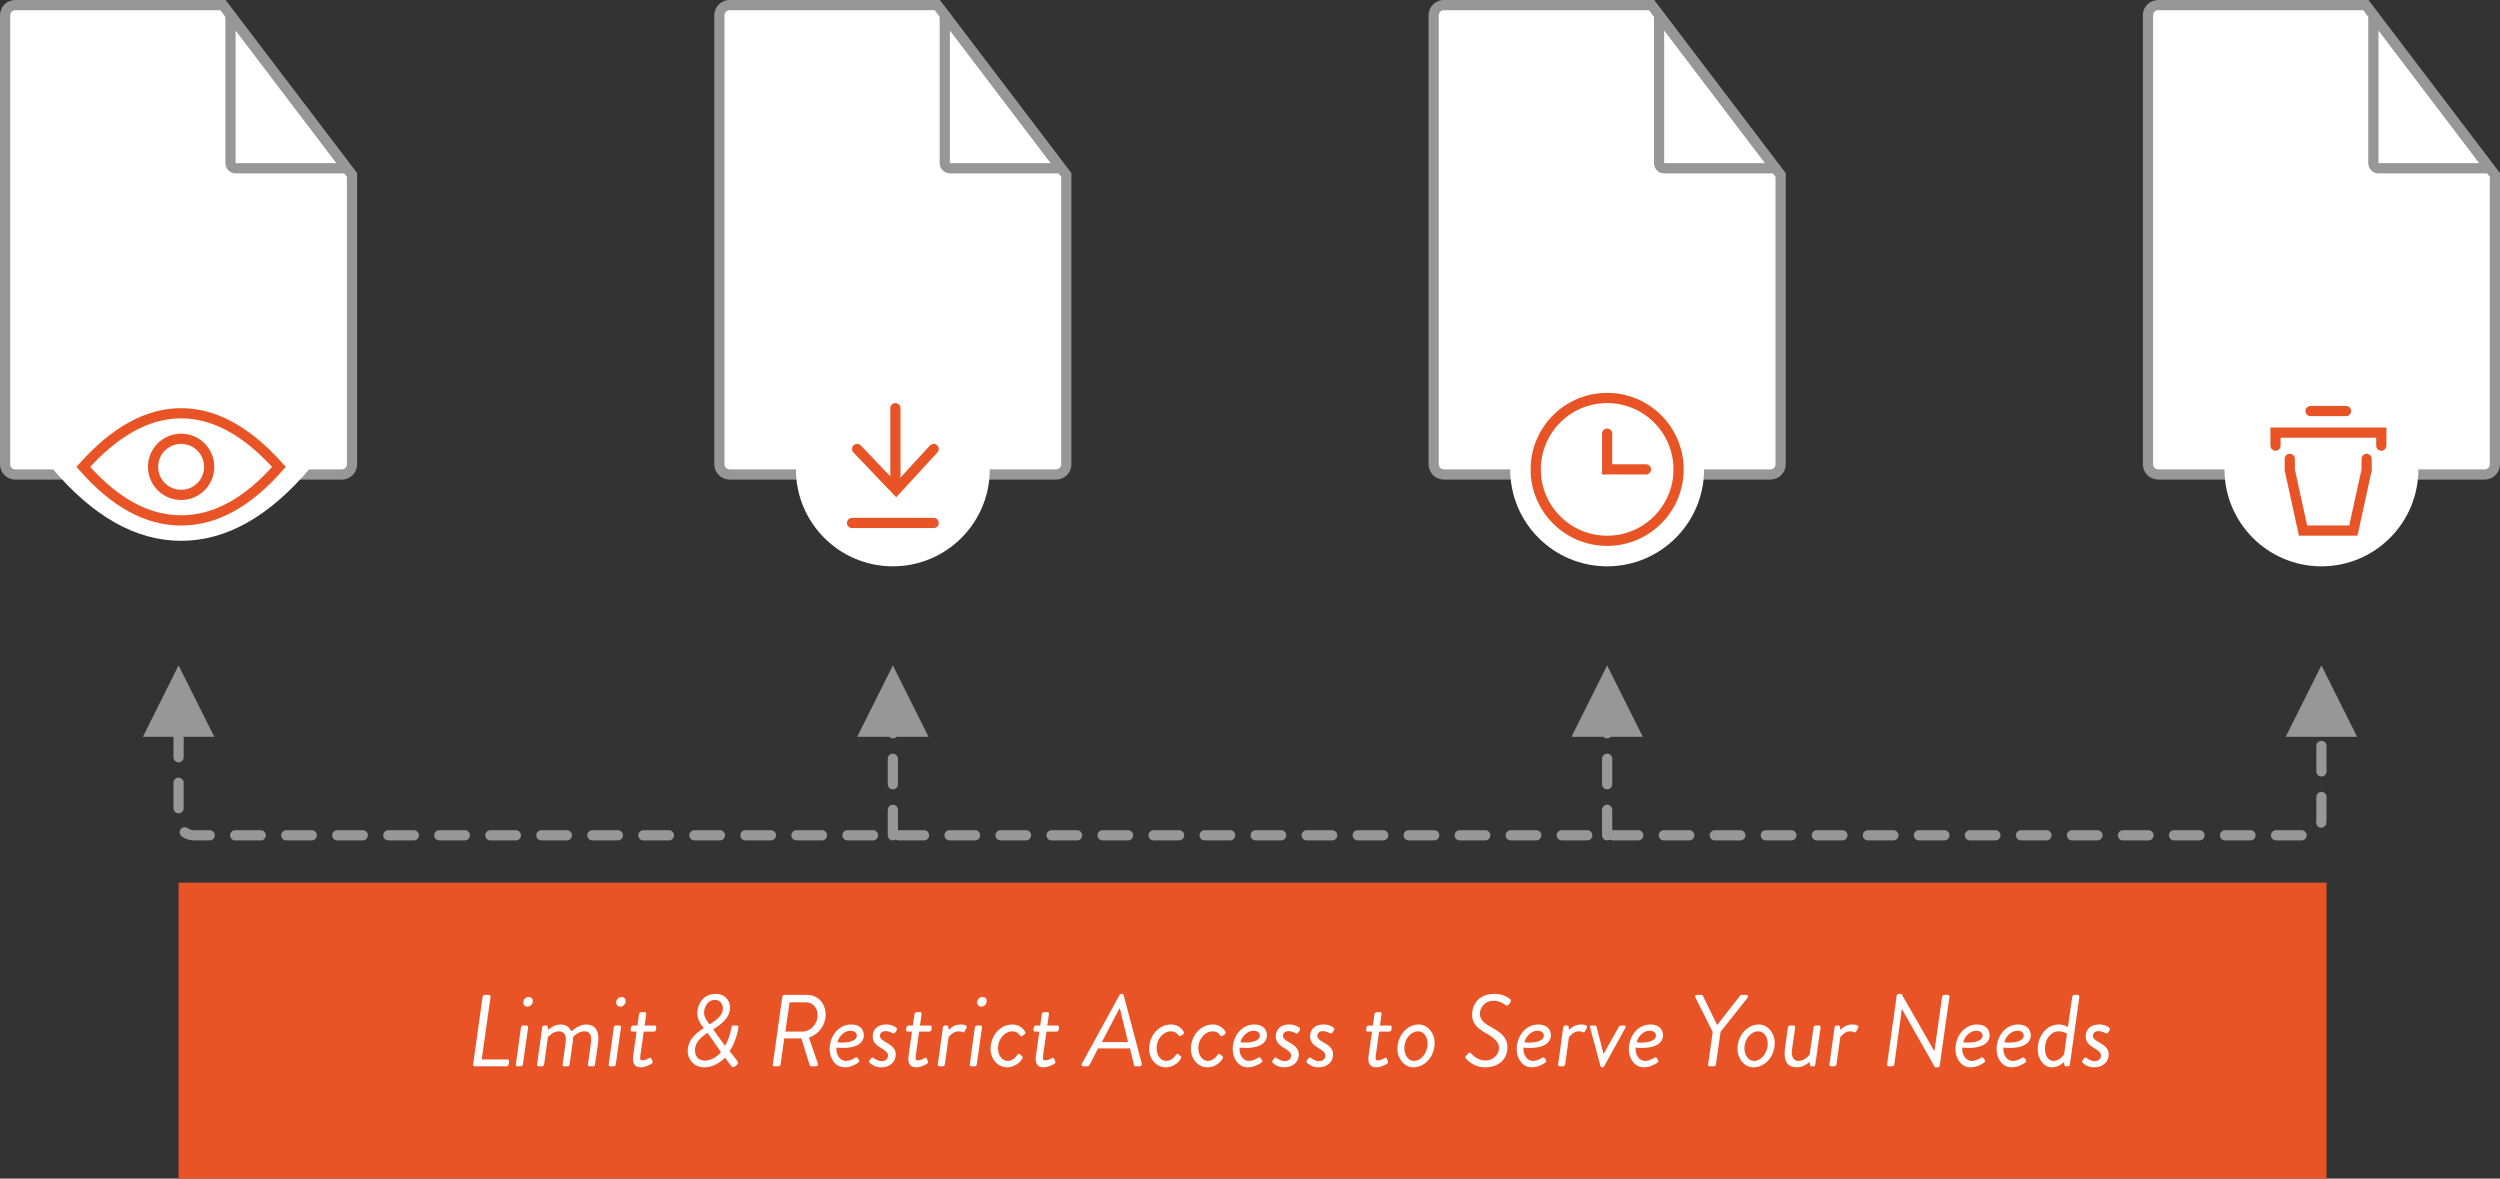
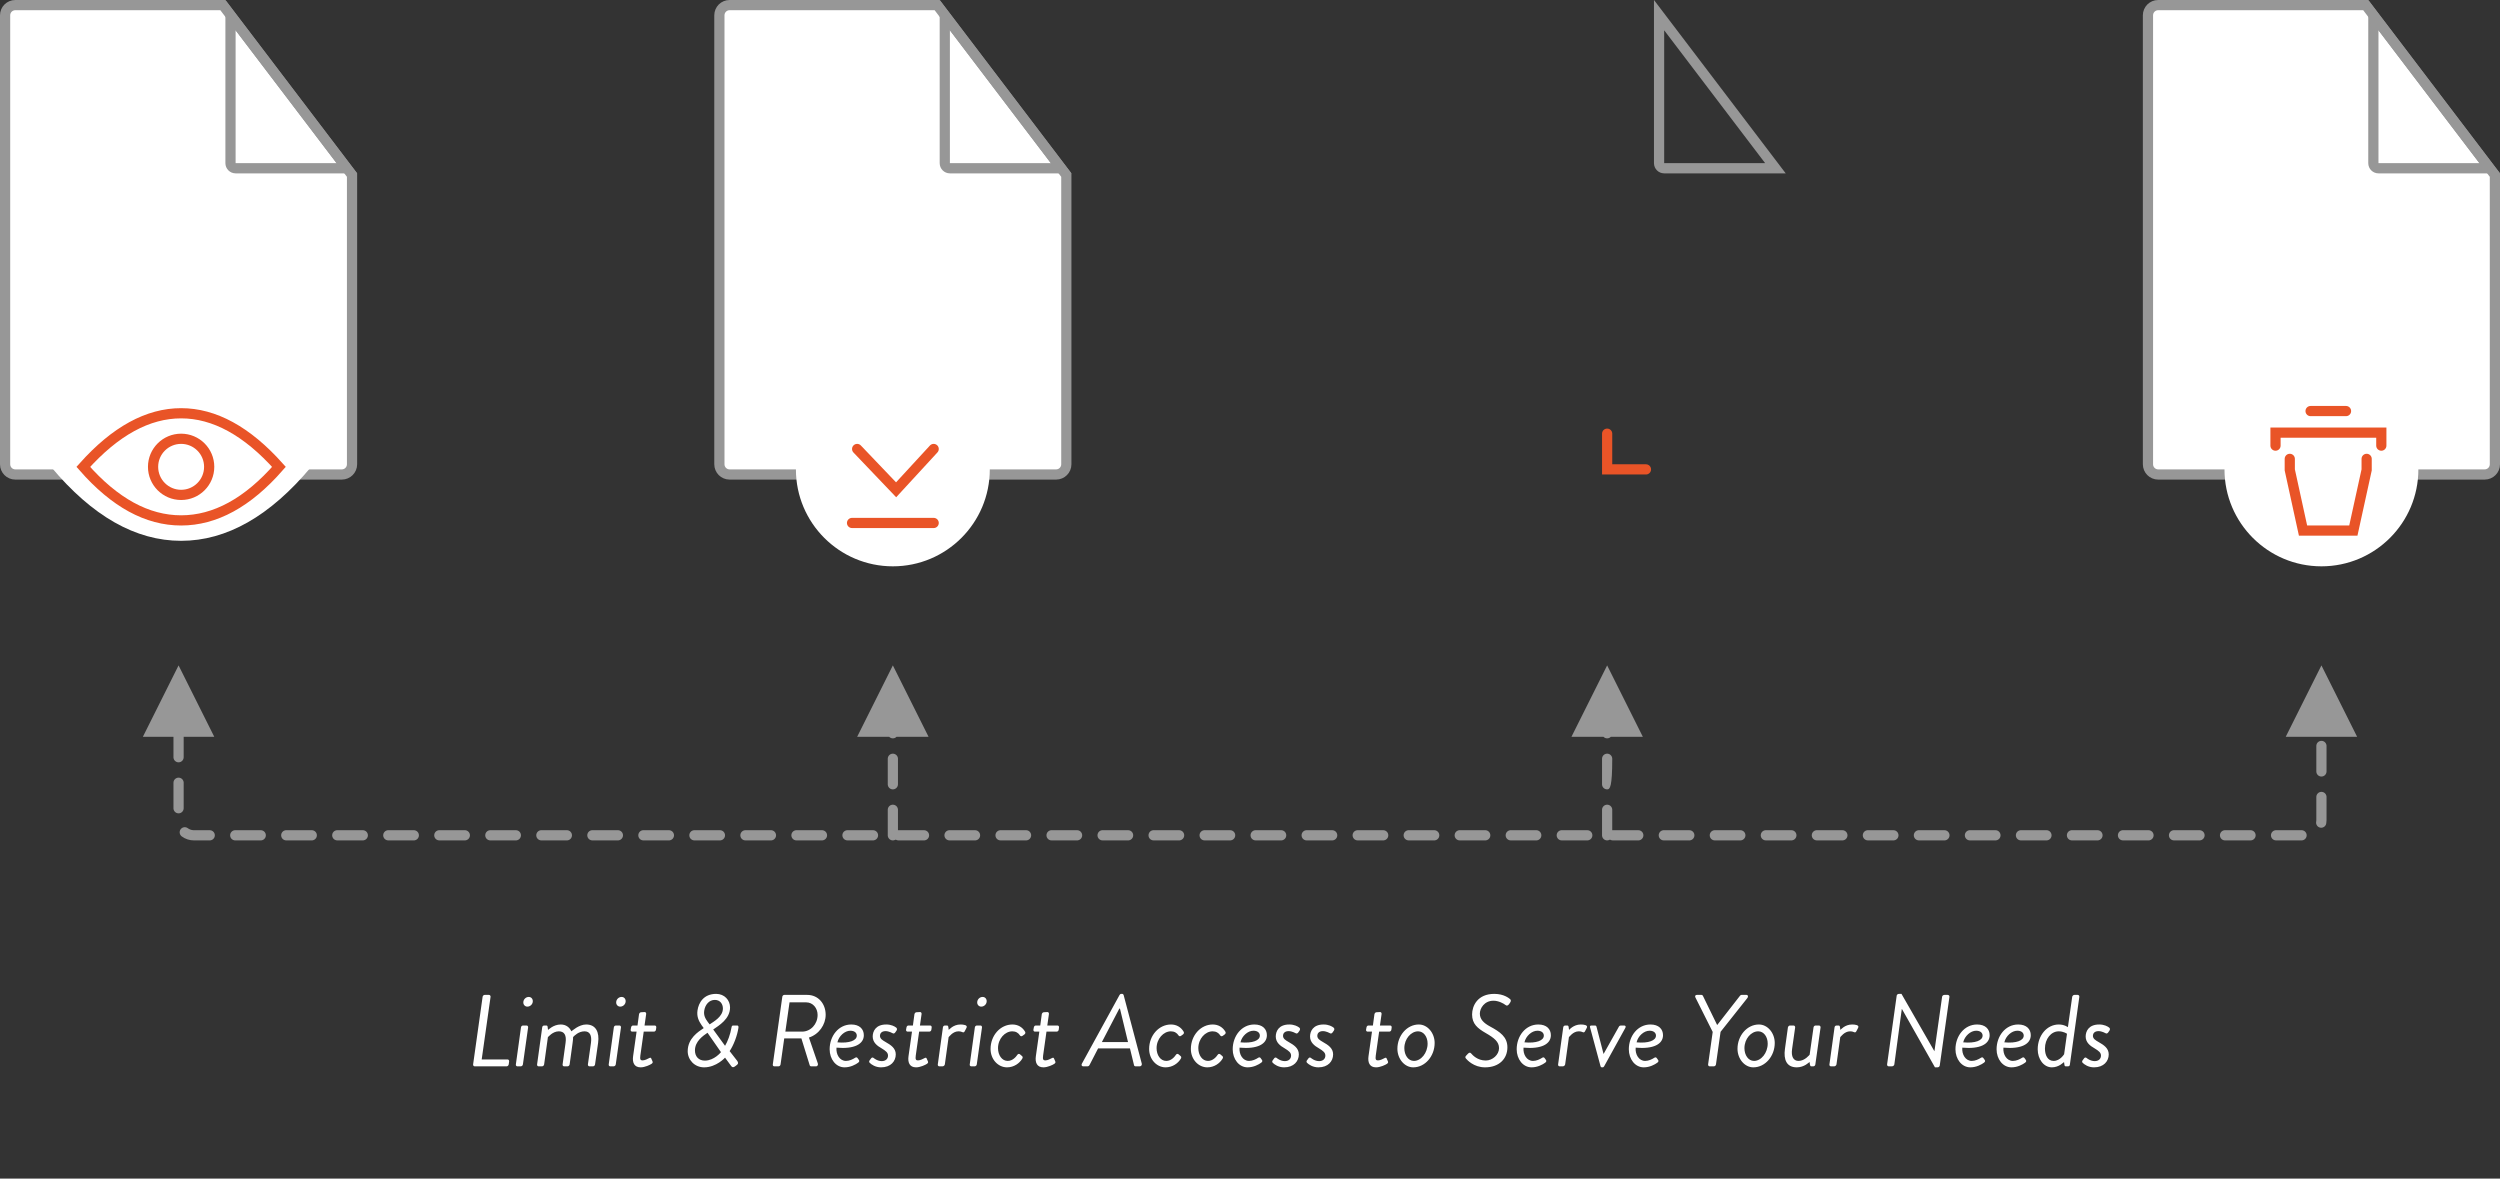
<svg xmlns="http://www.w3.org/2000/svg" width="490px" height="231px" viewBox="0 0 490 231" version="1.1">
  <rect x="0" y="0" width="490" height="231" fill="#333333" stroke="none" />
  <title>Group 8</title>
  <desc>Created with Sketch.</desc>
  <g id="Page-1" stroke="none" stroke-width="1" fill="none" fill-rule="evenodd">
    <g id="Artboard" transform="translate(-96, -379)">
      <g id="Group-8" transform="translate(96, 379)">
        <g id="Group-2-Copy-5" stroke="#979797" stroke-width="2">
          <g id="Group">
            <path d="M69,34.317 L43.683,1 L3,1 C1.895,1 1,1.895 1,3 L1,91 C1,92.105 1.895,93 3,93 L67,93 C68.105,93 69,92.105 69,91 L69,34.317 Z" id="Rectangle" fill="#FFFFFF" />
            <path d="M45.179,2.969 L45.179,31.98 C45.179,32.533 45.627,32.98 46.179,32.98 L67.984,32.98 L45.179,2.969 Z" id="Path-2" />
          </g>
        </g>
        <g id="Group-2-Copy-6" transform="translate(140, 0)" stroke="#979797" stroke-width="2">
          <g id="Group">
            <path d="M69,34.317 L43.683,1 L3,1 C1.895,1 1,1.895 1,3 L1,91 C1,92.105 1.895,93 3,93 L67,93 C68.105,93 69,92.105 69,91 L69,34.317 Z" id="Rectangle" fill="#FFFFFF" />
            <path d="M45.179,2.969 L45.179,31.98 C45.179,32.533 45.627,32.98 46.179,32.98 L67.984,32.98 L45.179,2.969 Z" id="Path-2" />
          </g>
        </g>
        <g id="Group-2-Copy-7" transform="translate(280, 0)" stroke="#979797" stroke-width="2">
          <g id="Group">
-             <path d="M69,34.317 L43.683,1 L3,1 C1.895,1 1,1.895 1,3 L1,91 C1,92.105 1.895,93 3,93 L67,93 C68.105,93 69,92.105 69,91 L69,34.317 Z" id="Rectangle" fill="#FFFFFF" />
            <path d="M45.179,2.969 L45.179,31.98 C45.179,32.533 45.627,32.98 46.179,32.98 L67.984,32.98 L45.179,2.969 Z" id="Path-2" />
          </g>
        </g>
        <g id="Group-2-Copy-8" transform="translate(420, 0)" stroke="#979797" stroke-width="2">
          <g id="Group">
            <path d="M69,34.317 L43.683,1 L3,1 C1.895,1 1,1.895 1,3 L1,91 C1,92.105 1.895,93 3,93 L67,93 C68.105,93 69,92.105 69,91 L69,34.317 Z" id="Rectangle" fill="#FFFFFF" />
            <path d="M45.179,2.969 L45.179,31.98 C45.179,32.533 45.627,32.98 46.179,32.98 L67.984,32.98 L45.179,2.969 Z" id="Path-2" />
          </g>
        </g>
        <circle id="Oval" fill="#FFFFFF" cx="175" cy="92" r="19" />
-         <circle id="Oval-Copy-3" fill="#FFFFFF" cx="315" cy="92" r="19" />
        <circle id="Oval-Copy-4" fill="#FFFFFF" cx="455" cy="92" r="19" />
        <path d="M35.5,106 C44.424,106 52.924,101.167 61,91.5 C52.736,81.833 44.236,77 35.5,77 C26.764,77 18.264,81.833 10,91.5 C18.076,101.167 26.576,106 35.5,106 Z" id="Oval" fill="#FFFFFF" />
        <path d="M54.674,91.507 C48.389,84.476 42.001,81 35.5,81 C28.999,81 22.611,84.476 16.326,91.507 C22.47,98.529 28.855,102 35.5,102 C42.145,102 48.53,98.529 54.674,91.507 Z" id="Oval" stroke="#E95427" stroke-width="2" />
        <circle id="Oval" stroke="#E95427" stroke-width="2" cx="35.5" cy="91.5" r="5.5" />
        <g id="Group-2" transform="translate(167, 80)" stroke="#E95427" stroke-linecap="round" stroke-width="2">
-           <line x1="8.5" y1="0" x2="8.5" y2="15" id="Path-8" />
          <polyline id="Path-9" points="1 8 8.638 16 16 8" />
          <line x1="0" y1="22.5" x2="16" y2="22.5" id="Path-10" />
        </g>
-         <circle id="Oval" stroke="#E95427" stroke-width="2" cx="315" cy="92" r="14" />
        <polyline id="Path-11" stroke="#E95427" stroke-width="2" stroke-linecap="round" points="315 85 315 92 322.607 92" />
        <g id="Group-7" transform="translate(446, 80)" stroke="#E95427" stroke-linecap="round" stroke-width="2">
          <polyline id="Path-12-Copy" points="0 7.343 0 4.795 20.738 4.795 20.738 7.343" />
          <polyline id="Path-13-Copy" points="2.796 9.938 2.796 12.097 5.393 23.992 15.255 23.992 17.862 12.097 17.862 9.938" />
          <line x1="6.873" y1="0.568" x2="13.82" y2="0.568" id="Path-14-Copy" />
        </g>
        <path id="Path-15" d="M241.107,162.719 C241.659,162.719 242.107,163.166 242.107,163.719 C242.107,164.232 241.721,164.654 241.224,164.712 L241.107,164.719 L236.107,164.719 C235.555,164.719 235.107,164.271 235.107,163.719 C235.107,163.206 235.493,162.783 235.99,162.725 L236.107,162.719 L241.107,162.719 Z M431.107,162.719 C431.659,162.719 432.107,163.166 432.107,163.719 C432.107,164.232 431.721,164.654 431.224,164.712 L431.107,164.719 L426.107,164.719 C425.555,164.719 425.107,164.271 425.107,163.719 C425.107,163.206 425.493,162.783 425.99,162.725 L426.107,162.719 L431.107,162.719 Z M251.107,162.719 C251.659,162.719 252.107,163.166 252.107,163.719 C252.107,164.232 251.721,164.654 251.224,164.712 L251.107,164.719 L246.107,164.719 C245.555,164.719 245.107,164.271 245.107,163.719 C245.107,163.206 245.493,162.783 245.99,162.725 L246.107,162.719 L251.107,162.719 Z M451.107,162.719 C451.659,162.719 452.107,163.166 452.107,163.719 C452.107,164.232 451.721,164.654 451.224,164.712 L451.107,164.719 L446.107,164.719 C445.555,164.719 445.107,164.271 445.107,163.719 C445.107,163.206 445.493,162.783 445.99,162.725 L446.107,162.719 L451.107,162.719 Z M36.81,162.326 C37.103,162.544 37.448,162.677 37.815,162.71 L38,162.719 L41.107,162.719 C41.659,162.719 42.107,163.166 42.107,163.719 C42.107,164.232 41.721,164.654 41.224,164.712 L41.107,164.719 L38,164.719 C37.131,164.719 36.302,164.44 35.618,163.933 C35.175,163.604 35.082,162.977 35.411,162.534 C35.74,162.09 36.367,161.997 36.81,162.326 Z M51.107,162.719 C51.659,162.719 52.107,163.166 52.107,163.719 C52.107,164.232 51.721,164.654 51.224,164.712 L51.107,164.719 L46.107,164.719 C45.555,164.719 45.107,164.271 45.107,163.719 C45.107,163.206 45.493,162.783 45.99,162.725 L46.107,162.719 L51.107,162.719 Z M61.107,162.719 C61.659,162.719 62.107,163.166 62.107,163.719 C62.107,164.232 61.721,164.654 61.224,164.712 L61.107,164.719 L56.107,164.719 C55.555,164.719 55.107,164.271 55.107,163.719 C55.107,163.206 55.493,162.783 55.99,162.725 L56.107,162.719 L61.107,162.719 Z M71.107,162.719 C71.659,162.719 72.107,163.166 72.107,163.719 C72.107,164.232 71.721,164.654 71.224,164.712 L71.107,164.719 L66.107,164.719 C65.555,164.719 65.107,164.271 65.107,163.719 C65.107,163.206 65.493,162.783 65.99,162.725 L66.107,162.719 L71.107,162.719 Z M81.107,162.719 C81.659,162.719 82.107,163.166 82.107,163.719 C82.107,164.232 81.721,164.654 81.224,164.712 L81.107,164.719 L76.107,164.719 C75.555,164.719 75.107,164.271 75.107,163.719 C75.107,163.206 75.493,162.783 75.99,162.725 L76.107,162.719 L81.107,162.719 Z M91.107,162.719 C91.659,162.719 92.107,163.166 92.107,163.719 C92.107,164.232 91.721,164.654 91.224,164.712 L91.107,164.719 L86.107,164.719 C85.555,164.719 85.107,164.271 85.107,163.719 C85.107,163.206 85.493,162.783 85.99,162.725 L86.107,162.719 L91.107,162.719 Z M101.107,162.719 C101.659,162.719 102.107,163.166 102.107,163.719 C102.107,164.232 101.721,164.654 101.224,164.712 L101.107,164.719 L96.107,164.719 C95.555,164.719 95.107,164.271 95.107,163.719 C95.107,163.206 95.493,162.783 95.99,162.725 L96.107,162.719 L101.107,162.719 Z M111.107,162.719 C111.659,162.719 112.107,163.166 112.107,163.719 C112.107,164.232 111.721,164.654 111.224,164.712 L111.107,164.719 L106.107,164.719 C105.555,164.719 105.107,164.271 105.107,163.719 C105.107,163.206 105.493,162.783 105.99,162.725 L106.107,162.719 L111.107,162.719 Z M121.107,162.719 C121.659,162.719 122.107,163.166 122.107,163.719 C122.107,164.232 121.721,164.654 121.224,164.712 L121.107,164.719 L116.107,164.719 C115.555,164.719 115.107,164.271 115.107,163.719 C115.107,163.206 115.493,162.783 115.99,162.725 L116.107,162.719 L121.107,162.719 Z M131.107,162.719 C131.659,162.719 132.107,163.166 132.107,163.719 C132.107,164.232 131.721,164.654 131.224,164.712 L131.107,164.719 L126.107,164.719 C125.555,164.719 125.107,164.271 125.107,163.719 C125.107,163.206 125.493,162.783 125.99,162.725 L126.107,162.719 L131.107,162.719 Z M141.107,162.719 C141.659,162.719 142.107,163.166 142.107,163.719 C142.107,164.232 141.721,164.654 141.224,164.712 L141.107,164.719 L136.107,164.719 C135.555,164.719 135.107,164.271 135.107,163.719 C135.107,163.206 135.493,162.783 135.99,162.725 L136.107,162.719 L141.107,162.719 Z M151.107,162.719 C151.659,162.719 152.107,163.166 152.107,163.719 C152.107,164.232 151.721,164.654 151.224,164.712 L151.107,164.719 L146.107,164.719 C145.555,164.719 145.107,164.271 145.107,163.719 C145.107,163.206 145.493,162.783 145.99,162.725 L146.107,162.719 L151.107,162.719 Z M161.107,162.719 C161.659,162.719 162.107,163.166 162.107,163.719 C162.107,164.232 161.721,164.654 161.224,164.712 L161.107,164.719 L156.107,164.719 C155.555,164.719 155.107,164.271 155.107,163.719 C155.107,163.206 155.493,162.783 155.99,162.725 L156.107,162.719 L161.107,162.719 Z M171.107,162.719 C171.659,162.719 172.107,163.166 172.107,163.719 C172.107,164.232 171.721,164.654 171.224,164.712 L171.107,164.719 L166.107,164.719 C165.555,164.719 165.107,164.271 165.107,163.719 C165.107,163.206 165.493,162.783 165.99,162.725 L166.107,162.719 L171.107,162.719 Z M181.107,162.719 C181.659,162.719 182.107,163.166 182.107,163.719 C182.107,164.232 181.721,164.654 181.224,164.712 L181.107,164.719 L176.107,164.719 C175.555,164.719 175.107,164.271 175.107,163.719 C175.107,163.206 175.493,162.783 175.99,162.725 L176.107,162.719 L181.107,162.719 Z M191.107,162.719 C191.659,162.719 192.107,163.166 192.107,163.719 C192.107,164.232 191.721,164.654 191.224,164.712 L191.107,164.719 L186.107,164.719 C185.555,164.719 185.107,164.271 185.107,163.719 C185.107,163.206 185.493,162.783 185.99,162.725 L186.107,162.719 L191.107,162.719 Z M201.107,162.719 C201.659,162.719 202.107,163.166 202.107,163.719 C202.107,164.232 201.721,164.654 201.224,164.712 L201.107,164.719 L196.107,164.719 C195.555,164.719 195.107,164.271 195.107,163.719 C195.107,163.206 195.493,162.783 195.99,162.725 L196.107,162.719 L201.107,162.719 Z M211.107,162.719 C211.659,162.719 212.107,163.166 212.107,163.719 C212.107,164.232 211.721,164.654 211.224,164.712 L211.107,164.719 L206.107,164.719 C205.555,164.719 205.107,164.271 205.107,163.719 C205.107,163.206 205.493,162.783 205.99,162.725 L206.107,162.719 L211.107,162.719 Z M221.107,162.719 C221.659,162.719 222.107,163.166 222.107,163.719 C222.107,164.232 221.721,164.654 221.224,164.712 L221.107,164.719 L216.107,164.719 C215.555,164.719 215.107,164.271 215.107,163.719 C215.107,163.206 215.493,162.783 215.99,162.725 L216.107,162.719 L221.107,162.719 Z M231.107,162.719 C231.659,162.719 232.107,163.166 232.107,163.719 C232.107,164.232 231.721,164.654 231.224,164.712 L231.107,164.719 L226.107,164.719 C225.555,164.719 225.107,164.271 225.107,163.719 C225.107,163.206 225.493,162.783 225.99,162.725 L226.107,162.719 L231.107,162.719 Z M421.107,162.719 C421.659,162.719 422.107,163.166 422.107,163.719 C422.107,164.232 421.721,164.654 421.224,164.712 L421.107,164.719 L416.107,164.719 C415.555,164.719 415.107,164.271 415.107,163.719 C415.107,163.206 415.493,162.783 415.99,162.725 L416.107,162.719 L421.107,162.719 Z M441.107,162.719 C441.659,162.719 442.107,163.166 442.107,163.719 C442.107,164.232 441.721,164.654 441.224,164.712 L441.107,164.719 L436.107,164.719 C435.555,164.719 435.107,164.271 435.107,163.719 C435.107,163.206 435.493,162.783 435.99,162.725 L436.107,162.719 L441.107,162.719 Z M261.107,162.719 C261.659,162.719 262.107,163.166 262.107,163.719 C262.107,164.232 261.721,164.654 261.224,164.712 L261.107,164.719 L256.107,164.719 C255.555,164.719 255.107,164.271 255.107,163.719 C255.107,163.206 255.493,162.783 255.99,162.725 L256.107,162.719 L261.107,162.719 Z M271.107,162.719 C271.659,162.719 272.107,163.166 272.107,163.719 C272.107,164.232 271.721,164.654 271.224,164.712 L271.107,164.719 L266.107,164.719 C265.555,164.719 265.107,164.271 265.107,163.719 C265.107,163.206 265.493,162.783 265.99,162.725 L266.107,162.719 L271.107,162.719 Z M281.107,162.719 C281.659,162.719 282.107,163.166 282.107,163.719 C282.107,164.232 281.721,164.654 281.224,164.712 L281.107,164.719 L276.107,164.719 C275.555,164.719 275.107,164.271 275.107,163.719 C275.107,163.206 275.493,162.783 275.99,162.725 L276.107,162.719 L281.107,162.719 Z M291.107,162.719 C291.659,162.719 292.107,163.166 292.107,163.719 C292.107,164.232 291.721,164.654 291.224,164.712 L291.107,164.719 L286.107,164.719 C285.555,164.719 285.107,164.271 285.107,163.719 C285.107,163.206 285.493,162.783 285.99,162.725 L286.107,162.719 L291.107,162.719 Z M301.107,162.719 C301.659,162.719 302.107,163.166 302.107,163.719 C302.107,164.232 301.721,164.654 301.224,164.712 L301.107,164.719 L296.107,164.719 C295.555,164.719 295.107,164.271 295.107,163.719 C295.107,163.206 295.493,162.783 295.99,162.725 L296.107,162.719 L301.107,162.719 Z M311.107,162.719 C311.659,162.719 312.107,163.166 312.107,163.719 C312.107,164.232 311.721,164.654 311.224,164.712 L311.107,164.719 L306.107,164.719 C305.555,164.719 305.107,164.271 305.107,163.719 C305.107,163.206 305.493,162.783 305.99,162.725 L306.107,162.719 L311.107,162.719 Z M321.107,162.719 C321.659,162.719 322.107,163.166 322.107,163.719 C322.107,164.232 321.721,164.654 321.224,164.712 L321.107,164.719 L316.107,164.719 C315.555,164.719 315.107,164.271 315.107,163.719 C315.107,163.206 315.493,162.783 315.99,162.725 L316.107,162.719 L321.107,162.719 Z M331.107,162.719 C331.659,162.719 332.107,163.166 332.107,163.719 C332.107,164.232 331.721,164.654 331.224,164.712 L331.107,164.719 L326.107,164.719 C325.555,164.719 325.107,164.271 325.107,163.719 C325.107,163.206 325.493,162.783 325.99,162.725 L326.107,162.719 L331.107,162.719 Z M341.107,162.719 C341.659,162.719 342.107,163.166 342.107,163.719 C342.107,164.232 341.721,164.654 341.224,164.712 L341.107,164.719 L336.107,164.719 C335.555,164.719 335.107,164.271 335.107,163.719 C335.107,163.206 335.493,162.783 335.99,162.725 L336.107,162.719 L341.107,162.719 Z M351.107,162.719 C351.659,162.719 352.107,163.166 352.107,163.719 C352.107,164.232 351.721,164.654 351.224,164.712 L351.107,164.719 L346.107,164.719 C345.555,164.719 345.107,164.271 345.107,163.719 C345.107,163.206 345.493,162.783 345.99,162.725 L346.107,162.719 L351.107,162.719 Z M361.107,162.719 C361.659,162.719 362.107,163.166 362.107,163.719 C362.107,164.232 361.721,164.654 361.224,164.712 L361.107,164.719 L356.107,164.719 C355.555,164.719 355.107,164.271 355.107,163.719 C355.107,163.206 355.493,162.783 355.99,162.725 L356.107,162.719 L361.107,162.719 Z M371.107,162.719 C371.659,162.719 372.107,163.166 372.107,163.719 C372.107,164.232 371.721,164.654 371.224,164.712 L371.107,164.719 L366.107,164.719 C365.555,164.719 365.107,164.271 365.107,163.719 C365.107,163.206 365.493,162.783 365.99,162.725 L366.107,162.719 L371.107,162.719 Z M381.107,162.719 C381.659,162.719 382.107,163.166 382.107,163.719 C382.107,164.232 381.721,164.654 381.224,164.712 L381.107,164.719 L376.107,164.719 C375.555,164.719 375.107,164.271 375.107,163.719 C375.107,163.206 375.493,162.783 375.99,162.725 L376.107,162.719 L381.107,162.719 Z M391.107,162.719 C391.659,162.719 392.107,163.166 392.107,163.719 C392.107,164.232 391.721,164.654 391.224,164.712 L391.107,164.719 L386.107,164.719 C385.555,164.719 385.107,164.271 385.107,163.719 C385.107,163.206 385.493,162.783 385.99,162.725 L386.107,162.719 L391.107,162.719 Z M401.107,162.719 C401.659,162.719 402.107,163.166 402.107,163.719 C402.107,164.232 401.721,164.654 401.224,164.712 L401.107,164.719 L396.107,164.719 C395.555,164.719 395.107,164.271 395.107,163.719 C395.107,163.206 395.493,162.783 395.99,162.725 L396.107,162.719 L401.107,162.719 Z M411.107,162.719 C411.659,162.719 412.107,163.166 412.107,163.719 C412.107,164.232 411.721,164.654 411.224,164.712 L411.107,164.719 L406.107,164.719 C405.555,164.719 405.107,164.271 405.107,163.719 C405.107,163.206 405.493,162.783 405.99,162.725 L406.107,162.719 L411.107,162.719 Z M455,155.204 C455.513,155.204 455.936,155.59 455.993,156.087 L456,156.204 L456,160.765 C455.997,160.982 455.977,161.197 455.941,161.408 C455.846,161.953 455.328,162.317 454.784,162.222 C454.24,162.127 453.875,161.61 453.97,161.065 L453.991,160.907 L453.991,160.907 L454,160.754 L454,156.204 C454,155.652 454.448,155.204 455,155.204 Z M35,152.418 C35.513,152.418 35.936,152.804 35.993,153.301 L36,153.418 L36,158.418 C36,158.97 35.552,159.418 35,159.418 C34.487,159.418 34.064,159.032 34.007,158.535 L34,158.418 L34,153.418 C34,152.866 34.448,152.418 35,152.418 Z M455,145.204 C455.513,145.204 455.936,145.59 455.993,146.087 L456,146.204 L456,151.204 C456,151.756 455.552,152.204 455,152.204 C454.487,152.204 454.064,151.818 454.007,151.321 L454,151.204 L454,146.204 C454,145.652 454.448,145.204 455,145.204 Z M35,130.418 L42,144.418 L36,144.417 L36,148.418 C36,148.97 35.552,149.418 35,149.418 C34.487,149.418 34.064,149.032 34.007,148.535 L34,148.418 L34,144.417 L28,144.418 L35,130.418 Z M455,130.418 L462,144.418 L448,144.418 L455,130.418 Z" fill="#979797" fill-rule="nonzero" />
        <path id="Path-16" d="M175,157.719 C175.513,157.719 175.936,158.105 175.993,158.602 L176,158.719 L176,163.719 C176,164.271 175.552,164.719 175,164.719 C174.487,164.719 174.064,164.333 174.007,163.835 L174,163.719 L174,158.719 C174,158.166 174.448,157.719 175,157.719 Z M175,147.719 C175.513,147.719 175.936,148.105 175.993,148.602 L176,148.719 L176,153.719 C176,154.271 175.552,154.719 175,154.719 C174.487,154.719 174.064,154.333 174.007,153.835 L174,153.719 L174,148.719 C174,148.166 174.448,147.719 175,147.719 Z M175,130.418 L182,144.418 L175.715,144.418 C175.533,144.604 175.28,144.719 175,144.719 C174.72,144.719 174.467,144.604 174.285,144.418 L168,144.418 L175,130.418 Z" fill="#979797" fill-rule="nonzero" />
-         <path id="Path-16-Copy" d="M315,157.719 C315.513,157.719 315.936,158.105 315.993,158.602 L316,158.719 L316,163.719 C316,164.271 315.552,164.719 315,164.719 C314.487,164.719 314.064,164.333 314.007,163.835 L314,163.719 L314,158.719 C314,158.166 314.448,157.719 315,157.719 Z M315,147.719 C315.513,147.719 315.936,148.105 315.993,148.602 L316,148.719 L316,153.719 C316,154.271 315.552,154.719 315,154.719 C314.487,154.719 314.064,154.333 314.007,153.835 L314,153.719 L314,148.719 C314,148.166 314.448,147.719 315,147.719 Z M315,130.418 L322,144.418 L315.715,144.418 C315.533,144.604 315.28,144.719 315,144.719 C314.72,144.719 314.467,144.604 314.285,144.418 L308,144.418 L315,130.418 Z" fill="#979797" fill-rule="nonzero" />
-         <rect id="Rectangle" fill="#E95427" x="35" y="173" width="421" height="58" />
+         <path id="Path-16-Copy" d="M315,157.719 C315.513,157.719 315.936,158.105 315.993,158.602 L316,158.719 L316,163.719 C316,164.271 315.552,164.719 315,164.719 C314.487,164.719 314.064,164.333 314.007,163.835 L314,163.719 L314,158.719 C314,158.166 314.448,157.719 315,157.719 Z M315,147.719 C315.513,147.719 315.936,148.105 315.993,148.602 L316,148.719 C316,154.271 315.552,154.719 315,154.719 C314.487,154.719 314.064,154.333 314.007,153.835 L314,153.719 L314,148.719 C314,148.166 314.448,147.719 315,147.719 Z M315,130.418 L322,144.418 L315.715,144.418 C315.533,144.604 315.28,144.719 315,144.719 C314.72,144.719 314.467,144.604 314.285,144.418 L308,144.418 L315,130.418 Z" fill="#979797" fill-rule="nonzero" />
        <path d="M99.31,209 C99.51,209 99.67,208.82 99.71,208.62 L99.79,208.04 C99.81,207.84 99.69,207.66 99.51,207.66 L94.41,207.66 L96.15,195.38 C96.17,195.18 96.03,195 95.85,195 L94.99,195 C94.79,195 94.63,195.18 94.59,195.38 L92.73,208.62 C92.71,208.82 92.83,209 93.03,209 L99.31,209 Z M103.37,197.3 C103.93,197.3 104.43,196.82 104.43,196.24 C104.43,195.76 104.11,195.4 103.63,195.4 C103.07,195.4 102.57,195.88 102.57,196.48 C102.57,196.94 102.91,197.3 103.37,197.3 Z M102.09,209 C102.27,209 102.47,208.82 102.49,208.62 L103.51,201.38 C103.53,201.18 103.41,201 103.23,201 L102.51,201 C102.29,201 102.13,201.18 102.11,201.38 L101.11,208.62 C101.07,208.82 101.21,209 101.39,209 L102.09,209 Z M106.25,209 C106.43,209 106.63,208.82 106.65,208.62 L107.39,203.28 C107.43,203.28 108.31,202.14 109.53,202.14 C110.59,202.14 111.07,202.88 110.85,204.4 L110.27,208.62 C110.23,208.82 110.37,209 110.55,209 L111.25,209 C111.43,209 111.63,208.82 111.65,208.62 L112.23,204.4 C112.29,203.98 112.33,203.6 112.33,203.26 C112.57,203 113.41,202.14 114.57,202.14 C115.59,202.14 116.03,202.9 115.83,204.4 L115.23,208.62 C115.21,208.82 115.33,209 115.53,209 L116.23,209 C116.43,209 116.61,208.82 116.63,208.62 L117.23,204.4 C117.51,202.32 116.81,200.8 114.89,200.8 C113.47,200.8 112.11,202.06 111.99,202.14 C111.65,201.4 110.97,200.8 109.91,200.8 C108.45,200.8 107.47,201.86 107.41,201.86 L107.33,201.24 C107.31,201.08 107.23,201 107.07,201 L106.67,201 C106.41,201 106.29,201.18 106.27,201.38 L105.27,208.62 C105.23,208.82 105.37,209 105.55,209 L106.25,209 Z M121.57,197.3 C122.13,197.3 122.63,196.82 122.63,196.24 C122.63,195.76 122.31,195.4 121.83,195.4 C121.27,195.4 120.77,195.88 120.77,196.48 C120.77,196.94 121.11,197.3 121.57,197.3 Z M120.29,209 C120.47,209 120.67,208.82 120.69,208.62 L121.71,201.38 C121.73,201.18 121.61,201 121.43,201 L120.71,201 C120.49,201 120.33,201.18 120.31,201.38 L119.31,208.62 C119.27,208.82 119.41,209 119.59,209 L120.29,209 Z M125.57,209.2 C126.41,209.2 127.43,208.7 127.69,208.52 C127.89,208.38 127.99,208.26 127.89,208.02 L127.67,207.52 C127.61,207.36 127.53,207.22 127.25,207.38 C126.99,207.52 126.39,207.84 125.95,207.84 C125.57,207.84 125.39,207.68 125.51,206.88 L126.17,202.2 L128.17,202.2 C128.37,202.2 128.55,202.02 128.57,201.82 L128.63,201.38 C128.65,201.16 128.53,201 128.33,201 L126.33,201 L126.65,198.74 C126.67,198.54 126.55,198.36 126.37,198.36 L125.65,198.4 C125.47,198.4 125.29,198.58 125.25,198.78 L124.95,201 L124.07,201 C123.87,201 123.73,201.16 123.69,201.38 L123.61,201.82 C123.57,202.02 123.71,202.2 123.91,202.2 L124.77,202.2 L124.09,207 C123.91,208.24 124.29,209.2 125.57,209.2 Z M138.01,209.2 C140.41,209.2 142.11,207.3 142.11,207.3 L143.31,208.94 C143.53,209.26 143.77,209.22 144.05,209.02 L144.31,208.82 C144.85,208.46 144.65,208.16 144.47,207.9 L143.01,206.02 C143.79,204.86 144.51,202.98 144.73,201.46 C144.75,201.3 144.79,201 144.47,201 L143.81,201 C143.53,201 143.43,201.02 143.37,201.4 C143.15,202.74 142.61,204.16 142.11,204.98 L139.79,201.78 C140.91,201 143.09,199.72 143.09,197.46 C143.09,196.04 142.01,194.8 140.37,194.8 C137.93,194.8 136.93,196.52 136.71,198.04 C136.53,199.24 136.95,200.12 137.53,200.96 L137.91,201.48 L137.91,201.52 C136.87,202.22 134.79,203.52 134.79,206.04 C134.79,207.72 136.13,209.2 138.01,209.2 Z M139.09,200.78 L138.75,200.34 C138.19,199.6 137.89,198.94 138.03,198.08 C138.21,196.92 138.99,195.98 140.11,195.98 C141.17,195.98 141.69,196.82 141.69,197.66 C141.69,199.26 139.93,200.2 139.09,200.78 Z M138.15,207.88 C136.95,207.88 136.21,207.08 136.21,205.88 C136.21,204.1 137.77,203.04 138.67,202.42 L141.31,206.22 C141.31,206.22 139.99,207.88 138.15,207.88 Z M152.61,209 C152.79,209 152.97,208.82 152.99,208.62 L153.71,203.52 L157.07,203.52 L158.71,208.82 C158.73,208.9 158.85,209 158.97,209 L159.95,209 C160.25,209 160.39,208.68 160.29,208.42 L158.55,203.36 C160.51,202.74 161.83,200.84 161.83,198.9 C161.83,196.76 160.41,195 158.21,195 L153.71,195 C153.53,195 153.35,195.18 153.33,195.38 L151.47,208.62 C151.43,208.82 151.55,209 151.75,209 L152.61,209 Z M157.19,202.2 L153.93,202.2 L154.75,196.46 L158.01,196.46 C159.33,196.46 160.25,197.6 160.25,198.92 C160.25,200.74 158.89,202.2 157.19,202.2 Z M165.53,209.2 C166.71,209.2 167.69,208.66 168.21,208.28 C168.47,208.06 168.45,207.92 168.35,207.76 L168.11,207.42 C167.97,207.2 167.81,207.2 167.61,207.32 C167.15,207.62 166.49,207.94 165.81,207.94 C164.59,207.94 163.83,206.68 163.95,205.34 C167.45,205.66 169.31,204.64 169.31,202.9 C169.31,201.7 168.47,200.8 166.85,200.8 C164.35,200.8 162.61,203.06 162.61,205.66 C162.61,207.58 163.83,209.2 165.53,209.2 Z M164.13,204.3 C164.41,203.06 165.57,202.02 166.67,202.02 C167.49,202.02 167.93,202.44 167.93,202.98 C167.93,203.94 166.49,204.52 164.13,204.3 Z M172.69,209.2 C174.59,209.2 175.57,208 175.57,206.66 C175.57,205.44 174.61,204.82 173.55,204.22 C172.93,203.86 172.47,203.58 172.47,203 C172.47,202.62 172.73,202.1 173.57,202.1 C174.23,202.1 174.93,202.5 174.93,202.5 C175.09,202.6 175.29,202.6 175.45,202.38 L175.73,201.98 C175.87,201.76 175.81,201.54 175.67,201.42 C175.35,201.16 174.67,200.8 173.71,200.8 C171.61,200.8 171.05,202.16 171.05,203.16 C171.05,204.3 171.91,204.98 172.77,205.46 C173.63,205.98 174.05,206.32 174.05,206.9 C174.05,207.54 173.57,207.98 172.83,207.98 C171.93,207.98 171.23,207.36 171.23,207.36 C171.07,207.22 170.87,207.26 170.75,207.42 L170.41,207.88 C170.31,208.02 170.37,208.22 170.45,208.3 C170.79,208.64 171.57,209.2 172.69,209.2 Z M179.55,209.2 C180.39,209.2 181.41,208.7 181.67,208.52 C181.87,208.38 181.97,208.26 181.87,208.02 L181.65,207.52 C181.59,207.36 181.51,207.22 181.23,207.38 C180.97,207.52 180.37,207.84 179.93,207.84 C179.55,207.84 179.37,207.68 179.49,206.88 L180.15,202.2 L182.15,202.2 C182.35,202.2 182.53,202.02 182.55,201.82 L182.61,201.38 C182.63,201.16 182.51,201 182.31,201 L180.31,201 L180.63,198.74 C180.65,198.54 180.53,198.36 180.35,198.36 L179.63,198.4 C179.45,198.4 179.27,198.58 179.23,198.78 L178.93,201 L178.05,201 C177.85,201 177.71,201.16 177.67,201.38 L177.59,201.82 C177.55,202.02 177.69,202.2 177.89,202.2 L178.75,202.2 L178.07,207 C177.89,208.24 178.27,209.2 179.55,209.2 Z M184.75,209 C184.95,209 185.15,208.82 185.19,208.62 L185.93,203.28 C185.97,203.28 186.73,202.14 187.85,202.14 C188.25,202.14 188.49,202.24 188.63,202.3 C188.81,202.38 188.95,202.38 189.09,202.12 L189.43,201.46 C189.73,200.9 188.83,200.8 188.25,200.8 C186.81,200.8 185.99,201.86 185.95,201.86 L185.87,201.28 C185.85,201.1 185.75,201 185.61,201 L185.21,201 C184.97,201 184.83,201.18 184.81,201.38 L183.81,208.62 C183.77,208.82 183.91,209 184.09,209 L184.75,209 Z M192.33,197.3 C192.89,197.3 193.39,196.82 193.39,196.24 C193.39,195.76 193.07,195.4 192.59,195.4 C192.03,195.4 191.53,195.88 191.53,196.48 C191.53,196.94 191.87,197.3 192.33,197.3 Z M191.05,209 C191.23,209 191.43,208.82 191.45,208.62 L192.47,201.38 C192.49,201.18 192.37,201 192.19,201 L191.47,201 C191.25,201 191.09,201.18 191.07,201.38 L190.07,208.62 C190.03,208.82 190.17,209 190.35,209 L191.05,209 Z M197.37,209.2 C198.77,209.2 199.83,208.38 200.35,207.52 C200.47,207.32 200.49,207.14 200.33,207 L199.91,206.64 C199.73,206.5 199.53,206.54 199.39,206.76 C199.15,207.12 198.49,207.94 197.51,207.94 C196.37,207.94 195.61,206.8 195.61,205.44 C195.61,203.6 196.97,202.14 198.41,202.14 C199.09,202.14 199.59,202.44 199.91,202.94 C200.01,203.1 200.19,203.18 200.41,203.02 L200.77,202.76 C200.95,202.64 201.03,202.42 200.93,202.24 C200.41,201.32 199.51,200.8 198.43,200.8 C196.09,200.8 194.15,202.92 194.15,205.6 C194.15,207.66 195.65,209.2 197.37,209.2 Z M204.51,209.2 C205.35,209.2 206.37,208.7 206.63,208.52 C206.83,208.38 206.93,208.26 206.83,208.02 L206.61,207.52 C206.55,207.36 206.47,207.22 206.19,207.38 C205.93,207.52 205.33,207.84 204.89,207.84 C204.51,207.84 204.33,207.68 204.45,206.88 L205.11,202.2 L207.11,202.2 C207.31,202.2 207.49,202.02 207.51,201.82 L207.57,201.38 C207.59,201.16 207.47,201 207.27,201 L205.27,201 L205.59,198.74 C205.61,198.54 205.49,198.36 205.31,198.36 L204.59,198.4 C204.41,198.4 204.23,198.58 204.19,198.78 L203.89,201 L203.01,201 C202.81,201 202.67,201.16 202.63,201.38 L202.55,201.82 C202.51,202.02 202.65,202.2 202.85,202.2 L203.71,202.2 L203.03,207 C202.85,208.24 203.23,209.2 204.51,209.2 Z M213.15,209 C213.35,209 213.47,208.88 213.53,208.78 L215.23,205.48 L221.47,205.48 L222.27,208.78 C222.29,208.88 222.39,209 222.57,209 L223.41,209 C223.67,209 223.85,208.74 223.79,208.48 L220.23,195.02 C220.19,194.9 220.09,194.8 219.95,194.8 L219.77,194.8 C219.61,194.8 219.49,194.9 219.43,195.02 L212.05,208.48 C211.91,208.74 212.01,209 212.29,209 L213.15,209 Z M221.09,204.24 L215.97,204.24 L219.39,197.68 L219.51,197.68 L221.09,204.24 Z M228.45,209.2 C229.85,209.2 230.91,208.38 231.43,207.52 C231.55,207.32 231.57,207.14 231.41,207 L230.99,206.64 C230.81,206.5 230.61,206.54 230.47,206.76 C230.23,207.12 229.57,207.94 228.59,207.94 C227.45,207.94 226.69,206.8 226.69,205.44 C226.69,203.6 228.05,202.14 229.49,202.14 C230.17,202.14 230.67,202.44 230.99,202.94 C231.09,203.1 231.27,203.18 231.49,203.02 L231.85,202.76 C232.03,202.64 232.11,202.42 232.01,202.24 C231.49,201.32 230.59,200.8 229.51,200.8 C227.17,200.8 225.23,202.92 225.23,205.6 C225.23,207.66 226.73,209.2 228.45,209.2 Z M236.63,209.2 C238.03,209.2 239.09,208.38 239.61,207.52 C239.73,207.32 239.75,207.14 239.59,207 L239.17,206.64 C238.99,206.5 238.79,206.54 238.65,206.76 C238.41,207.12 237.75,207.94 236.77,207.94 C235.63,207.94 234.87,206.8 234.87,205.44 C234.87,203.6 236.23,202.14 237.67,202.14 C238.35,202.14 238.85,202.44 239.17,202.94 C239.27,203.1 239.45,203.18 239.67,203.02 L240.03,202.76 C240.21,202.64 240.29,202.42 240.19,202.24 C239.67,201.32 238.77,200.8 237.69,200.8 C235.35,200.8 233.41,202.92 233.41,205.6 C233.41,207.66 234.91,209.2 236.63,209.2 Z M244.53,209.2 C245.71,209.2 246.69,208.66 247.21,208.28 C247.47,208.06 247.45,207.92 247.35,207.76 L247.11,207.42 C246.97,207.2 246.81,207.2 246.61,207.32 C246.15,207.62 245.49,207.94 244.81,207.94 C243.59,207.94 242.83,206.68 242.95,205.34 C246.45,205.66 248.31,204.64 248.31,202.9 C248.31,201.7 247.47,200.8 245.85,200.8 C243.35,200.8 241.61,203.06 241.61,205.66 C241.61,207.58 242.83,209.2 244.53,209.2 Z M243.13,204.3 C243.41,203.06 244.57,202.02 245.67,202.02 C246.49,202.02 246.93,202.44 246.93,202.98 C246.93,203.94 245.49,204.52 243.13,204.3 Z M251.69,209.2 C253.59,209.2 254.57,208 254.57,206.66 C254.57,205.44 253.61,204.82 252.55,204.22 C251.93,203.86 251.47,203.58 251.47,203 C251.47,202.62 251.73,202.1 252.57,202.1 C253.23,202.1 253.93,202.5 253.93,202.5 C254.09,202.6 254.29,202.6 254.45,202.38 L254.73,201.98 C254.87,201.76 254.81,201.54 254.67,201.42 C254.35,201.16 253.67,200.8 252.71,200.8 C250.61,200.8 250.05,202.16 250.05,203.16 C250.05,204.3 250.91,204.98 251.77,205.46 C252.63,205.98 253.05,206.32 253.05,206.9 C253.05,207.54 252.57,207.98 251.83,207.98 C250.93,207.98 250.23,207.36 250.23,207.36 C250.07,207.22 249.87,207.26 249.75,207.42 L249.41,207.88 C249.31,208.02 249.37,208.22 249.45,208.3 C249.79,208.64 250.57,209.2 251.69,209.2 Z M258.41,209.2 C260.31,209.2 261.29,208 261.29,206.66 C261.29,205.44 260.33,204.82 259.27,204.22 C258.65,203.86 258.19,203.58 258.19,203 C258.19,202.62 258.45,202.1 259.29,202.1 C259.95,202.1 260.65,202.5 260.65,202.5 C260.81,202.6 261.01,202.6 261.17,202.38 L261.45,201.98 C261.59,201.76 261.53,201.54 261.39,201.42 C261.07,201.16 260.39,200.8 259.43,200.8 C257.33,200.8 256.77,202.16 256.77,203.16 C256.77,204.3 257.63,204.98 258.49,205.46 C259.35,205.98 259.77,206.32 259.77,206.9 C259.77,207.54 259.29,207.98 258.55,207.98 C257.65,207.98 256.95,207.36 256.95,207.36 C256.79,207.22 256.59,207.26 256.47,207.42 L256.13,207.88 C256.03,208.02 256.09,208.22 256.17,208.3 C256.51,208.64 257.29,209.2 258.41,209.2 Z M269.71,209.2 C270.55,209.2 271.57,208.7 271.83,208.52 C272.03,208.38 272.13,208.26 272.03,208.02 L271.81,207.52 C271.75,207.36 271.67,207.22 271.39,207.38 C271.13,207.52 270.53,207.84 270.09,207.84 C269.71,207.84 269.53,207.68 269.65,206.88 L270.31,202.2 L272.31,202.2 C272.51,202.2 272.69,202.02 272.71,201.82 L272.77,201.38 C272.79,201.16 272.67,201 272.47,201 L270.47,201 L270.79,198.74 C270.81,198.54 270.69,198.36 270.51,198.36 L269.79,198.4 C269.61,198.4 269.43,198.58 269.39,198.78 L269.09,201 L268.21,201 C268.01,201 267.87,201.16 267.83,201.38 L267.75,201.82 C267.71,202.02 267.85,202.2 268.05,202.2 L268.91,202.2 L268.23,207 C268.05,208.24 268.43,209.2 269.71,209.2 Z M276.99,209.2 C279.33,209.2 281.19,207 281.19,204.42 C281.19,202.46 279.79,200.8 278.09,200.8 C275.75,200.8 273.89,203 273.89,205.56 C273.89,207.54 275.29,209.2 276.99,209.2 Z M277.13,207.94 C276.01,207.94 275.25,206.8 275.25,205.44 C275.25,203.62 276.55,202.14 277.95,202.14 C279.05,202.14 279.81,203.22 279.81,204.54 C279.81,206.38 278.53,207.94 277.13,207.94 Z M291.07,209.2 C293.85,209.2 295.45,207.5 295.45,205.28 C295.45,203.22 293.99,202.24 292.07,201.2 C290.81,200.52 290.05,199.78 290.05,198.66 C290.05,197.66 290.91,196.14 292.73,196.14 C293.69,196.14 294.69,196.66 295.11,197 C295.35,197.2 295.55,197.08 295.77,196.82 L295.99,196.5 C296.25,196.12 296.07,195.9 295.97,195.82 C295.79,195.68 294.81,194.8 292.87,194.8 C289.59,194.8 288.53,197.16 288.53,198.84 C288.53,200.68 289.61,201.56 291.21,202.48 C292.87,203.44 293.81,204.18 293.81,205.44 C293.81,206.72 292.55,207.86 291.21,207.86 C289.55,207.86 288.61,206.78 288.33,206.46 C288.11,206.22 287.93,206.32 287.69,206.56 L287.37,206.9 C287.11,207.16 287.21,207.32 287.33,207.48 C287.53,207.72 288.83,209.2 291.07,209.2 Z M300.19,209.2 C301.37,209.2 302.35,208.66 302.87,208.28 C303.13,208.06 303.11,207.92 303.01,207.76 L302.77,207.42 C302.63,207.2 302.47,207.2 302.27,207.32 C301.81,207.62 301.15,207.94 300.47,207.94 C299.25,207.94 298.49,206.68 298.61,205.34 C302.11,205.66 303.97,204.64 303.97,202.9 C303.97,201.7 303.13,200.8 301.51,200.8 C299.01,200.8 297.27,203.06 297.27,205.66 C297.27,207.58 298.49,209.2 300.19,209.2 Z M298.79,204.3 C299.07,203.06 300.23,202.02 301.33,202.02 C302.15,202.02 302.59,202.44 302.59,202.98 C302.59,203.94 301.15,204.52 298.79,204.3 Z M306.33,209 C306.53,209 306.73,208.82 306.77,208.62 L307.51,203.28 C307.55,203.28 308.31,202.14 309.43,202.14 C309.83,202.14 310.07,202.24 310.21,202.3 C310.39,202.38 310.53,202.38 310.67,202.12 L311.01,201.46 C311.31,200.9 310.41,200.8 309.83,200.8 C308.39,200.8 307.57,201.86 307.53,201.86 L307.45,201.28 C307.43,201.1 307.33,201 307.19,201 L306.79,201 C306.55,201 306.41,201.18 306.39,201.38 L305.39,208.62 C305.35,208.82 305.49,209 305.67,209 L306.33,209 Z M314.09,209.2 C314.25,209.2 314.35,209.12 314.41,209 L318.57,201.46 C318.71,201.2 318.61,201 318.33,201 L317.73,201 C317.51,201 317.37,201.1 317.31,201.22 L314.31,206.56 L314.29,206.56 L312.93,201.3 C312.89,201.12 312.81,201 312.61,201 L311.95,201 C311.69,201 311.57,201.1 311.65,201.36 L313.71,209 C313.73,209.1 313.83,209.2 313.99,209.2 L314.09,209.2 Z M322.17,209.2 C323.35,209.2 324.33,208.66 324.85,208.28 C325.11,208.06 325.09,207.92 324.99,207.76 L324.75,207.42 C324.61,207.2 324.45,207.2 324.25,207.32 C323.79,207.62 323.13,207.94 322.45,207.94 C321.23,207.94 320.47,206.68 320.59,205.34 C324.09,205.66 325.95,204.64 325.95,202.9 C325.95,201.7 325.11,200.8 323.49,200.8 C320.99,200.8 319.25,203.06 319.25,205.66 C319.25,207.58 320.47,209.2 322.17,209.2 Z M320.77,204.3 C321.05,203.06 322.21,202.02 323.31,202.02 C324.13,202.02 324.57,202.44 324.57,202.98 C324.57,203.94 323.13,204.52 320.77,204.3 Z M335.93,209 C336.11,209 336.31,208.82 336.33,208.62 L337.23,202.24 L342.51,195.58 C342.69,195.32 342.61,195 342.31,195 L341.35,195 C341.21,195 341.09,195.1 341.03,195.18 L336.59,200.88 L336.55,200.88 L333.77,195.18 C333.73,195.1 333.63,195 333.49,195 L332.57,195 C332.29,195 332.17,195.24 332.29,195.48 L335.69,202.26 L334.79,208.62 C334.77,208.82 334.89,209 335.09,209 L335.93,209 Z M343.65,209.2 C345.99,209.2 347.85,207 347.85,204.42 C347.85,202.46 346.45,200.8 344.75,200.8 C342.41,200.8 340.55,203 340.55,205.56 C340.55,207.54 341.95,209.2 343.65,209.2 Z M343.79,207.94 C342.67,207.94 341.91,206.8 341.91,205.44 C341.91,203.62 343.21,202.14 344.61,202.14 C345.71,202.14 346.47,203.22 346.47,204.54 C346.47,206.38 345.19,207.94 343.79,207.94 Z M352.17,209.2 C353.65,209.2 354.61,208.18 354.67,208.14 L354.75,208.66 C354.79,208.86 354.83,209 355.01,209 L355.41,209 C355.63,209 355.79,208.82 355.81,208.62 L356.83,201.38 C356.85,201.18 356.71,201 356.53,201 L355.85,201 C355.65,201 355.47,201.18 355.45,201.38 L354.69,206.72 C354.67,206.72 353.77,207.94 352.51,207.94 C351.53,207.94 351.03,207.12 351.25,205.6 L351.85,201.38 C351.87,201.18 351.73,201 351.55,201 L350.83,201 C350.65,201 350.47,201.18 350.43,201.38 L349.85,205.58 C349.55,207.7 350.17,209.2 352.17,209.2 Z M359.51,209 C359.71,209 359.91,208.82 359.95,208.62 L360.69,203.28 C360.73,203.28 361.49,202.14 362.61,202.14 C363.01,202.14 363.25,202.24 363.39,202.3 C363.57,202.38 363.71,202.38 363.85,202.12 L364.19,201.46 C364.49,200.9 363.59,200.8 363.01,200.8 C361.57,200.8 360.75,201.86 360.71,201.86 L360.63,201.28 C360.61,201.1 360.51,201 360.37,201 L359.97,201 C359.73,201 359.59,201.18 359.57,201.38 L358.57,208.62 C358.53,208.82 358.67,209 358.85,209 L359.51,209 Z M379.75,209.2 C379.97,209.2 380.17,209.04 380.19,208.84 L382.09,195.38 C382.11,195.18 381.97,195 381.75,195 L381.11,195 C380.87,195 380.67,195.18 380.65,195.38 L379.15,206.02 L379.13,206.02 L372.69,194.8 L372.19,194.8 C371.97,194.8 371.77,194.96 371.75,195.16 L369.87,208.62 C369.85,208.82 369.97,209 370.19,209 L370.83,209 C371.05,209 371.27,208.82 371.29,208.62 L372.75,197.78 L372.79,197.78 L379.25,209.2 L379.75,209.2 Z M386.19,209.2 C387.37,209.2 388.35,208.66 388.87,208.28 C389.13,208.06 389.11,207.92 389.01,207.76 L388.77,207.42 C388.63,207.2 388.47,207.2 388.27,207.32 C387.81,207.62 387.15,207.94 386.47,207.94 C385.25,207.94 384.49,206.68 384.61,205.34 C388.11,205.66 389.97,204.64 389.97,202.9 C389.97,201.7 389.13,200.8 387.51,200.8 C385.01,200.8 383.27,203.06 383.27,205.66 C383.27,207.58 384.49,209.2 386.19,209.2 Z M384.79,204.3 C385.07,203.06 386.23,202.02 387.33,202.02 C388.15,202.02 388.59,202.44 388.59,202.98 C388.59,203.94 387.15,204.52 384.79,204.3 Z M394.25,209.2 C395.43,209.2 396.41,208.66 396.93,208.28 C397.19,208.06 397.17,207.92 397.07,207.76 L396.83,207.42 C396.69,207.2 396.53,207.2 396.33,207.32 C395.87,207.62 395.21,207.94 394.53,207.94 C393.31,207.94 392.55,206.68 392.67,205.34 C396.17,205.66 398.03,204.64 398.03,202.9 C398.03,201.7 397.19,200.8 395.57,200.8 C393.07,200.8 391.33,203.06 391.33,205.66 C391.33,207.58 392.55,209.2 394.25,209.2 Z M392.85,204.3 C393.13,203.06 394.29,202.02 395.39,202.02 C396.21,202.02 396.65,202.44 396.65,202.98 C396.65,203.94 395.21,204.52 392.85,204.3 Z M402.17,209.2 C403.59,209.2 404.51,208.16 404.55,208.16 L404.63,208.7 C404.65,208.88 404.71,209 404.89,209 L405.33,209 C405.51,209 405.67,208.9 405.69,208.7 L407.55,195.38 C407.57,195.18 407.43,195 407.25,195 L406.57,195 C406.39,195 406.19,195.18 406.15,195.38 L405.31,201.32 C405.27,201.32 404.63,200.8 403.53,200.8 C401.17,200.8 399.39,202.98 399.39,205.66 C399.39,207.6 400.57,209.2 402.17,209.2 Z M402.51,207.94 C401.33,207.94 400.81,206.8 400.81,205.52 C400.81,203.62 402.01,202.14 403.51,202.14 C404.49,202.14 405.13,202.62 405.13,202.62 L404.57,206.62 C404.57,206.62 403.79,207.94 402.51,207.94 Z M410.43,209.2 C412.33,209.2 413.31,208 413.31,206.66 C413.31,205.44 412.35,204.82 411.29,204.22 C410.67,203.86 410.21,203.58 410.21,203 C410.21,202.62 410.47,202.1 411.31,202.1 C411.97,202.1 412.67,202.5 412.67,202.5 C412.83,202.6 413.03,202.6 413.19,202.38 L413.47,201.98 C413.61,201.76 413.55,201.54 413.41,201.42 C413.09,201.16 412.41,200.8 411.45,200.8 C409.35,200.8 408.79,202.16 408.79,203.16 C408.79,204.3 409.65,204.98 410.51,205.46 C411.37,205.98 411.79,206.32 411.79,206.9 C411.79,207.54 411.31,207.98 410.57,207.98 C409.67,207.98 408.97,207.36 408.97,207.36 C408.81,207.22 408.61,207.26 408.49,207.42 L408.15,207.88 C408.05,208.02 408.11,208.22 408.19,208.3 C408.53,208.64 409.31,209.2 410.43,209.2 Z" id="Limit&amp;RestrictAccesstoServeYourNeeds" fill="#FFFFFF" fill-rule="nonzero" />
      </g>
    </g>
  </g>
</svg>